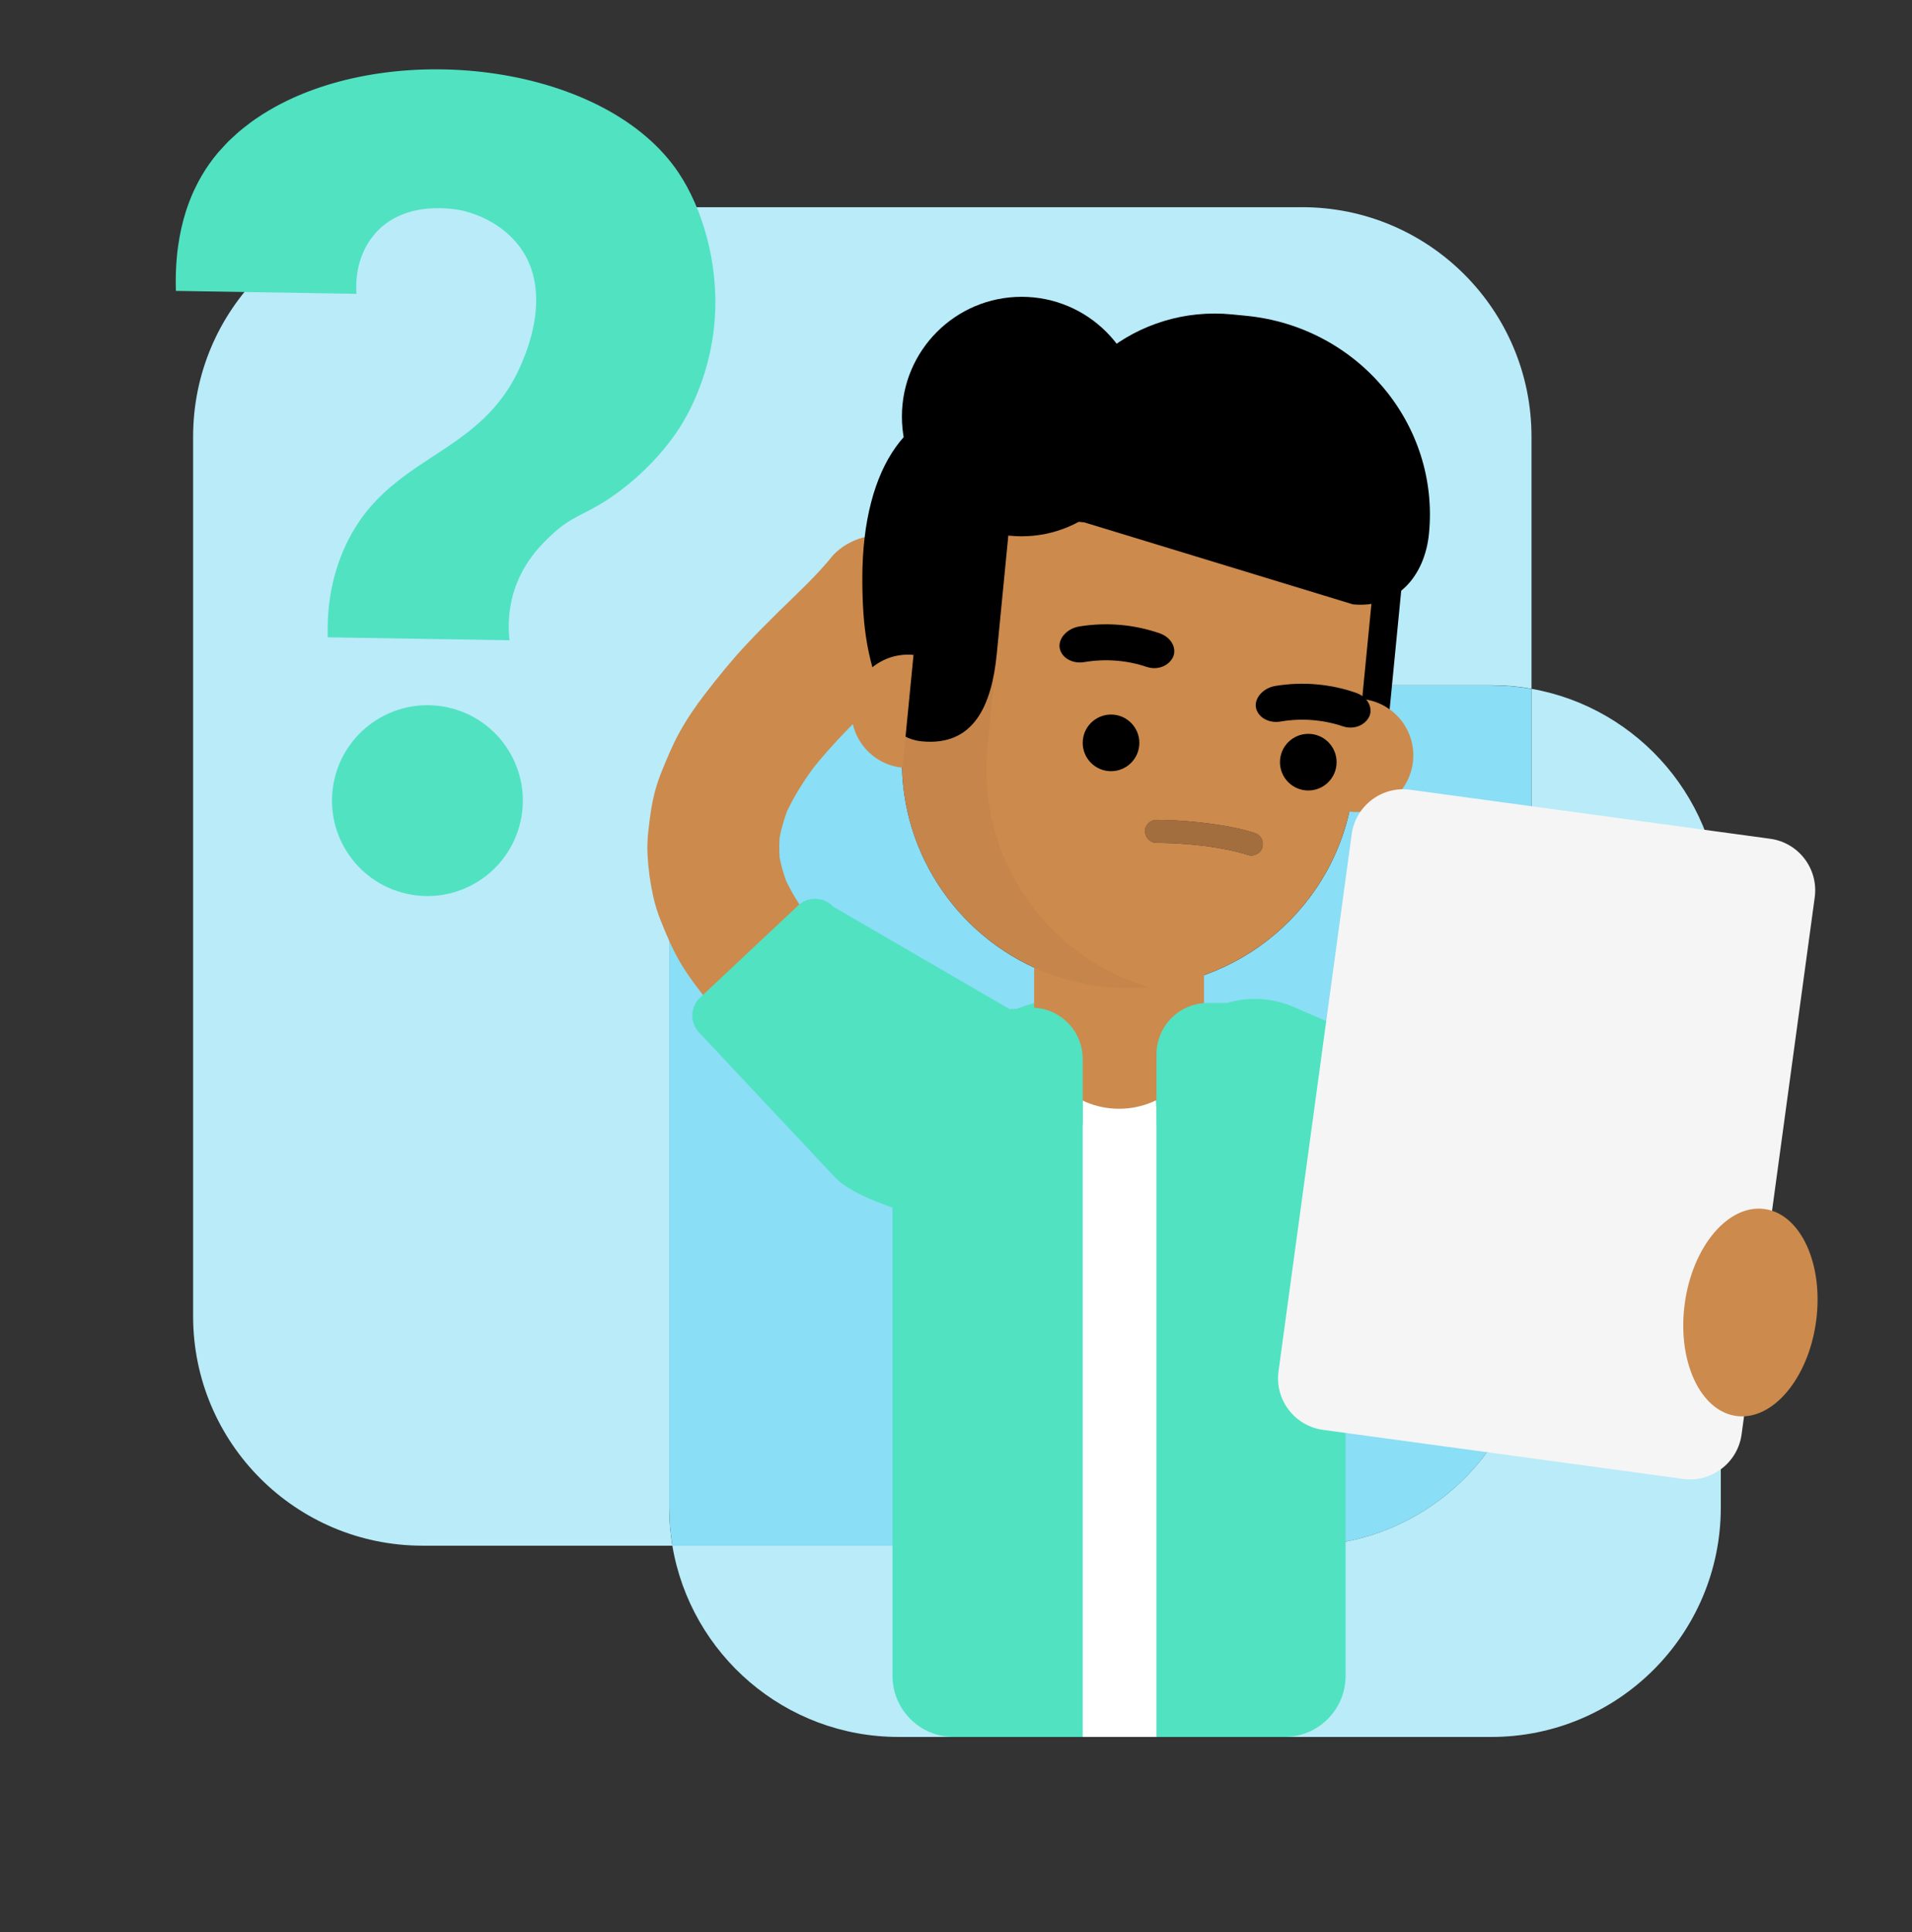
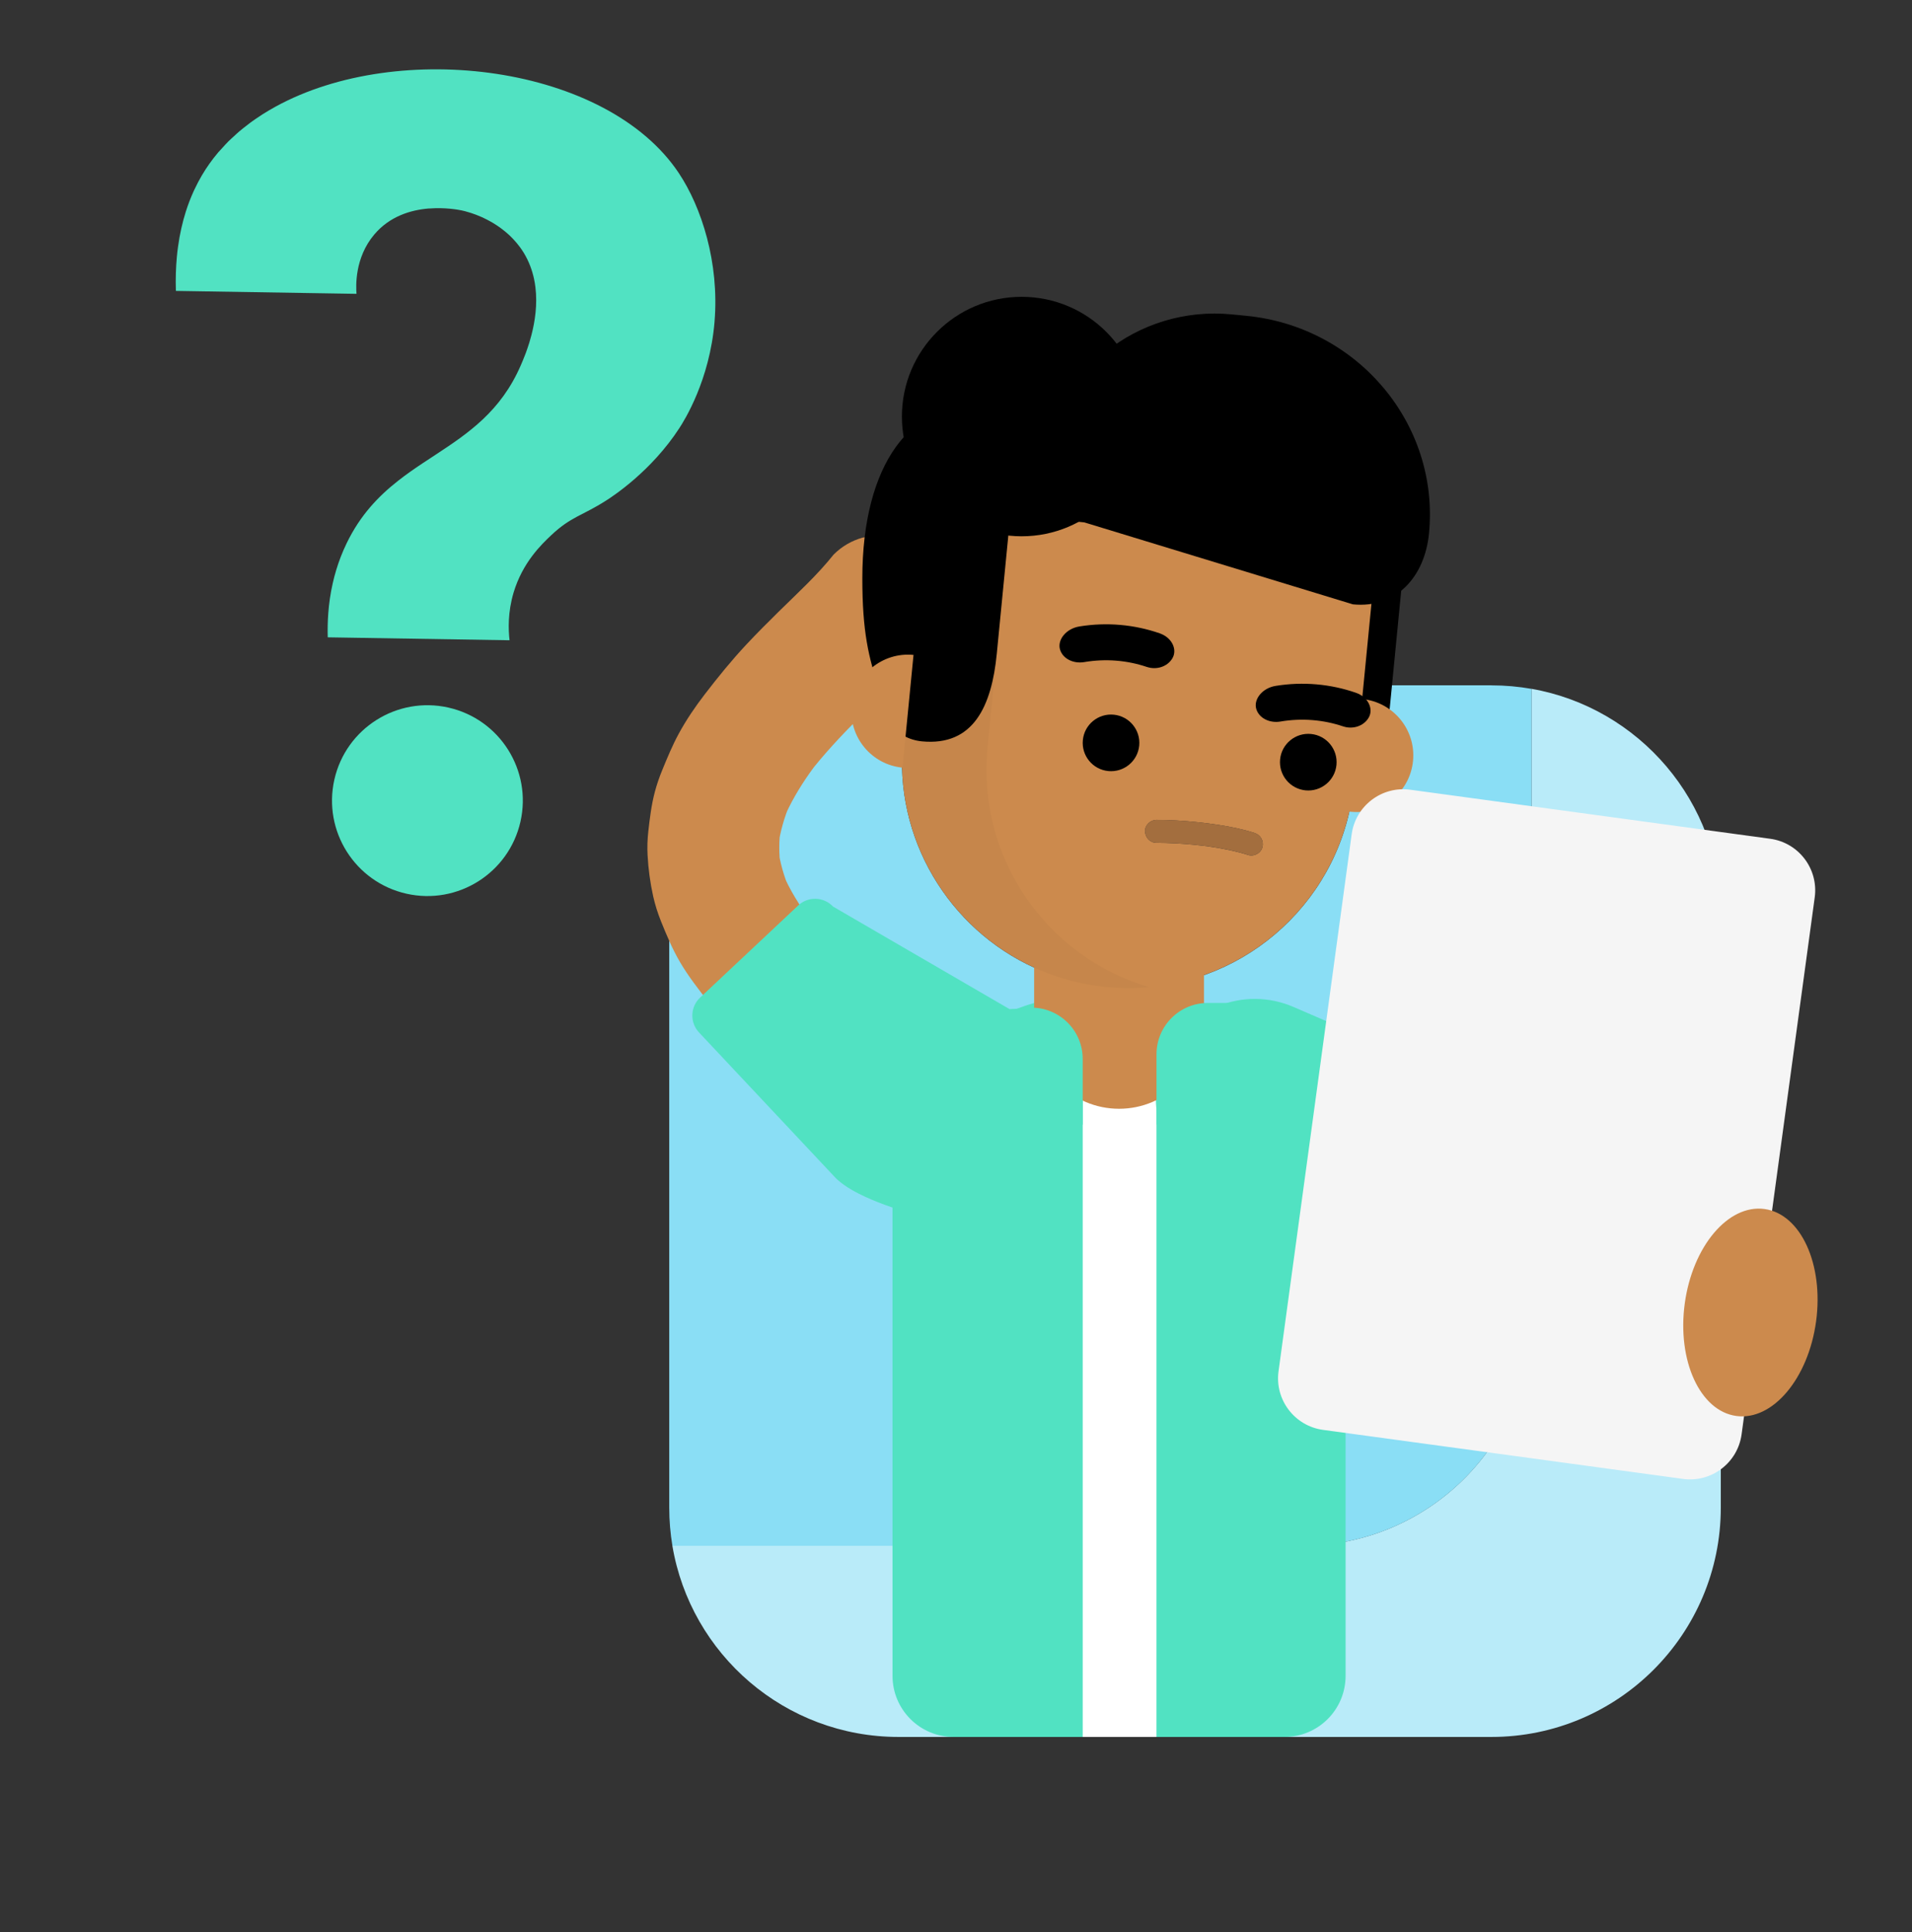
<svg xmlns="http://www.w3.org/2000/svg" width="96" height="97" viewBox="0 0 96 97" fill="none">
  <rect x="0" y="0" width="96" height="97" fill="#333333" stroke="none" />
  <path d="M76.896 34.582V66.086C76.896 72.448 71.738 77.606 65.376 77.606H33.759C34.673 83.054 39.412 87.206 45.12 87.206H74.88C81.242 87.206 86.4 82.048 86.4 75.686V45.926C86.4 40.252 82.297 35.535 76.896 34.582Z" fill="#B9EBF9" />
-   <path d="M65.376 10.403H21.216C14.854 10.403 9.696 15.561 9.696 21.923V66.083C9.696 72.445 14.854 77.603 21.216 77.603H33.759C33.655 76.978 33.6 76.338 33.6 75.683V45.923C33.6 39.871 38.267 34.91 44.197 34.44C44.199 34.25 44.21 34.057 44.228 33.863L44.962 26.357C45.265 23.249 47.687 20.91 50.484 20.91C50.647 20.91 50.811 20.917 50.976 20.933L64.167 22.223C65.966 22.398 67.467 23.512 68.311 25.085C69.076 25.16 69.361 25.187 69.361 25.187L69.023 28.648C69.021 28.668 69.019 28.688 69.017 28.708L68.46 34.402H74.879C75.566 34.402 76.24 34.463 76.895 34.578V21.922C76.895 15.559 71.737 10.402 65.375 10.402" fill="#B9EBF9" />
  <path d="M74.88 34.406H68.461L68.285 36.218C68.283 36.235 68.281 36.252 68.279 36.27L67.978 39.342C67.415 45.102 62.648 49.437 57.012 49.605C56.899 49.609 56.786 49.61 56.672 49.61C56.308 49.61 55.94 49.593 55.569 49.557C55.564 49.557 55.558 49.556 55.552 49.555C55.545 49.555 55.539 49.554 55.532 49.553C55.529 49.553 55.526 49.553 55.523 49.553C55.52 49.553 55.516 49.553 55.512 49.552C55.508 49.552 55.505 49.552 55.501 49.551C55.498 49.551 55.496 49.551 55.492 49.551C55.488 49.551 55.484 49.551 55.48 49.55C55.478 49.55 55.476 49.55 55.474 49.55C55.458 49.548 55.442 49.547 55.426 49.545C55.425 49.545 55.425 49.545 55.424 49.545C55.418 49.545 55.413 49.544 55.407 49.544H55.406C54.482 49.442 53.596 49.231 52.759 48.925C48.281 47.294 45.206 42.963 45.287 38.064C44.588 37.055 44.185 35.795 44.199 34.446C38.268 34.916 33.602 39.877 33.602 45.929V75.689C33.602 76.344 33.657 76.984 33.761 77.609H65.378C71.74 77.609 76.898 72.451 76.898 66.089V34.585C76.243 34.47 75.569 34.409 74.882 34.409" fill="#8ADEF5" />
  <path opacity="0.3" d="M68.312 25.086L69.362 25.189C69.362 25.189 69.076 25.161 68.312 25.086Z" fill="#51E2C2" />
  <path opacity="0.51" d="M55.552 49.553C55.558 49.553 55.564 49.554 55.57 49.555C55.564 49.555 55.558 49.554 55.552 49.553ZM55.524 49.55C55.524 49.55 55.529 49.55 55.532 49.55C55.529 49.55 55.526 49.55 55.524 49.55ZM55.501 49.547C55.501 49.547 55.507 49.547 55.511 49.548C55.507 49.548 55.503 49.548 55.501 49.547ZM55.479 49.546C55.479 49.546 55.487 49.546 55.491 49.547C55.487 49.547 55.483 49.547 55.479 49.546ZM55.427 49.54C55.442 49.542 55.458 49.544 55.474 49.545C55.458 49.543 55.442 49.542 55.427 49.54ZM55.406 49.538C55.412 49.538 55.417 49.539 55.423 49.54C55.417 49.54 55.412 49.539 55.406 49.538ZM52.757 48.92C53.594 49.225 54.481 49.435 55.404 49.538C54.48 49.435 53.594 49.225 52.757 48.92ZM67.979 39.34C67.416 45.1 62.648 49.435 57.013 49.603C62.649 49.435 67.416 45.101 67.979 39.34Z" fill="#51E2C2" />
  <path d="M64.493 87.206H47.881C46.187 87.206 44.813 85.833 44.813 84.138V59.793C44.813 54.373 49.206 49.98 54.625 49.98H57.749C63.168 49.98 67.561 54.373 67.561 59.793V84.138C67.561 85.833 66.187 87.206 64.493 87.206Z" fill="#51E2C2" />
  <path d="M58.066 53.934H54.362V87.206H58.066V53.934Z" fill="white" />
  <path d="M43.829 49.092C42.507 48.059 41.255 46.915 40.224 45.586C40.397 45.81 40.57 46.033 40.741 46.256C40.163 45.507 39.658 44.697 39.289 43.824C39.4 44.088 39.512 44.351 39.623 44.615C39.354 43.974 39.162 43.303 39.07 42.614C39.109 42.908 39.149 43.201 39.188 43.495C39.106 42.865 39.108 42.226 39.191 41.596C39.152 41.89 39.112 42.183 39.073 42.477C39.174 41.738 39.385 41.019 39.674 40.332C39.562 40.596 39.451 40.859 39.34 41.123C39.686 40.307 40.139 39.541 40.648 38.817C40.796 38.607 40.95 38.401 41.106 38.197C40.933 38.421 40.761 38.644 40.589 38.867C41.352 37.879 42.206 36.967 43.085 36.082C43.883 35.28 44.706 34.503 45.494 33.691C45.858 33.316 46.214 32.932 46.54 32.524C46.862 32.224 47.091 31.868 47.224 31.458C47.432 31.063 47.527 30.638 47.509 30.182C47.527 29.726 47.432 29.301 47.224 28.906C47.091 28.495 46.862 28.14 46.54 27.841C46.316 27.668 46.093 27.495 45.87 27.323C45.353 27.024 44.796 26.873 44.198 26.871C43.905 26.91 43.612 26.95 43.318 26.989C42.757 27.147 42.27 27.431 41.857 27.841C41.035 28.874 40.047 29.774 39.108 30.698C38.551 31.246 37.998 31.799 37.464 32.37C36.724 33.162 36.049 33.996 35.388 34.855C34.905 35.484 34.456 36.142 34.078 36.839C33.759 37.426 33.506 38.042 33.252 38.66C33.102 39.023 32.975 39.394 32.875 39.773C32.704 40.422 32.623 41.097 32.549 41.762C32.506 42.151 32.493 42.542 32.514 42.932C32.551 43.624 32.645 44.321 32.795 44.998C32.891 45.424 33.022 45.842 33.185 46.247C33.468 46.95 33.759 47.647 34.141 48.3C34.556 49.009 35.059 49.652 35.564 50.298C36.362 51.321 37.292 52.235 38.281 53.072C38.565 53.313 38.854 53.547 39.148 53.776C39.447 54.099 39.803 54.327 40.213 54.461C40.608 54.668 41.033 54.763 41.489 54.746C41.945 54.763 42.37 54.668 42.765 54.461C43.176 54.327 43.531 54.099 43.831 53.776C44.004 53.552 44.176 53.329 44.348 53.106C44.648 52.59 44.798 52.032 44.8 51.435C44.761 51.141 44.722 50.848 44.682 50.554C44.525 49.994 44.241 49.506 43.831 49.093L43.829 49.092Z" fill="#CC8A4D" />
  <path d="M51.04 60.784L50.989 62.102C50.989 62.102 43.667 60.962 41.922 59.104L35.097 51.835C34.629 51.337 34.653 50.553 35.151 50.086L40.077 45.46C40.575 44.993 41.358 45.017 41.826 45.515L50.704 50.673C53.044 50.357 52.899 59.039 51.04 60.784Z" fill="#51E2C2" />
  <path d="M64.483 57.241C64.62 57.343 64.756 57.447 64.891 57.552C64.71 57.411 64.528 57.271 64.347 57.131C66.116 58.5 67.746 60.041 69.19 61.752C69.513 62.134 69.827 62.525 70.132 62.92C69.992 62.739 69.852 62.557 69.712 62.376C70.387 63.251 71.014 64.161 71.67 65.051C72.058 65.578 72.451 66.105 72.88 66.6C73.121 66.877 73.38 67.141 73.67 67.369C73.97 67.605 74.273 67.864 74.608 68.056C74.942 68.247 75.309 68.391 75.667 68.522C75.817 68.576 75.971 68.617 76.128 68.642C76.519 68.707 76.929 68.779 77.329 68.775C77.746 68.771 78.17 68.697 78.577 68.632C78.782 68.599 78.985 68.55 79.185 68.492C79.891 68.284 80.574 67.979 81.234 67.657C82.628 66.976 83.929 66.102 85.202 65.221C85.41 65.077 85.618 64.931 85.825 64.785C86.139 64.616 86.391 64.385 86.58 64.092C86.818 63.832 86.978 63.528 87.062 63.177C87.174 62.819 87.189 62.462 87.11 62.105C87.093 61.747 86.987 61.414 86.79 61.105C86.65 60.923 86.51 60.742 86.369 60.56C86.033 60.227 85.638 59.996 85.182 59.868C84.944 59.837 84.705 59.804 84.467 59.772C83.981 59.774 83.529 59.896 83.109 60.14C81.734 61.11 80.335 62.075 78.838 62.851C78.541 63.005 78.239 63.149 77.931 63.28C78.145 63.19 78.359 63.099 78.573 63.008C78.086 63.213 77.578 63.385 77.052 63.459C77.29 63.427 77.529 63.394 77.767 63.362C77.487 63.4 77.204 63.408 76.924 63.37C77.162 63.402 77.401 63.434 77.639 63.466C77.415 63.435 77.195 63.376 76.984 63.289L77.627 63.559C77.383 63.456 77.157 63.317 76.947 63.156C77.129 63.296 77.31 63.437 77.491 63.577C77.004 63.199 76.604 62.719 76.229 62.234C76.369 62.416 76.509 62.597 76.649 62.779C75.89 61.795 75.2 60.759 74.443 59.772C73.823 58.962 73.194 58.16 72.519 57.395C71.901 56.696 71.251 56.026 70.573 55.388C69.507 54.385 68.367 53.471 67.197 52.592C66.888 52.395 66.555 52.289 66.197 52.273C65.84 52.193 65.482 52.208 65.125 52.321C64.774 52.404 64.47 52.565 64.21 52.803C63.917 52.993 63.686 53.244 63.517 53.557C63.426 53.771 63.336 53.985 63.245 54.199C63.117 54.676 63.117 55.153 63.245 55.63C63.335 55.844 63.425 56.058 63.517 56.272C63.756 56.676 64.077 56.998 64.481 57.237L64.483 57.241Z" fill="#CC8A4D" />
  <path d="M58.498 53.112L58.441 53.243C57.366 55.73 58.51 58.617 60.996 59.692L70.498 63.8C71.164 64.088 71.938 63.781 72.227 63.114L75.132 56.393C75.421 55.727 75.114 54.953 74.448 54.664L64.947 50.556C62.461 49.481 59.574 50.626 58.499 53.112H58.498Z" fill="#51E2C2" />
  <path d="M51.923 51.402V47.137H60.452C60.452 47.157 60.452 51.382 60.452 51.402C60.452 53.758 58.543 55.667 56.187 55.667C53.831 55.667 51.922 53.758 51.922 51.402H51.923Z" fill="#CC8A4D" />
  <path d="M63.596 40.341L69.395 39.48L70.362 29.574L64.564 30.435L63.596 40.341Z" fill="black" />
  <path d="M66.754 24.933L68.312 25.085C67.924 25.047 67.413 24.997 66.754 24.933ZM69.024 28.648L68.279 36.265C68.281 36.248 68.283 36.231 68.285 36.214L68.461 34.402L69.018 28.707C69.02 28.687 69.022 28.667 69.024 28.648ZM50.485 20.91C47.688 20.91 45.266 23.25 44.962 26.357L44.229 33.863C44.21 34.057 44.2 34.249 44.198 34.44C44.184 35.79 44.587 37.05 45.286 38.059C45.291 37.749 45.309 37.439 45.339 37.127L46.722 22.976L66.754 24.934C67.414 24.999 67.925 25.049 68.313 25.087C67.468 23.515 65.967 22.401 64.169 22.225L50.978 20.936C50.813 20.92 50.65 20.912 50.486 20.912" fill="#E69E29" />
  <path d="M65.287 37.649C65.439 36.086 66.83 34.943 68.393 35.096C69.956 35.248 71.099 36.639 70.947 38.202C70.794 39.765 69.403 40.908 67.84 40.756C66.277 40.603 65.134 39.212 65.287 37.649Z" fill="#CC8A4D" />
  <path opacity="0.05" d="M55.552 49.553C55.558 49.553 55.564 49.554 55.57 49.555C55.564 49.555 55.558 49.554 55.552 49.553ZM55.524 49.55C55.524 49.55 55.529 49.55 55.532 49.55C55.529 49.55 55.526 49.55 55.524 49.55ZM55.501 49.547C55.501 49.547 55.507 49.547 55.511 49.548C55.507 49.548 55.503 49.548 55.501 49.547ZM55.479 49.545C55.479 49.545 55.487 49.545 55.491 49.546C55.487 49.546 55.483 49.546 55.479 49.545ZM55.427 49.539C55.442 49.541 55.458 49.543 55.474 49.544C55.458 49.542 55.442 49.541 55.427 49.539ZM55.406 49.537C55.412 49.537 55.417 49.538 55.423 49.539C55.417 49.539 55.412 49.538 55.406 49.537ZM52.757 48.919C53.594 49.224 54.481 49.435 55.404 49.537C54.48 49.435 53.594 49.224 52.757 48.919ZM67.979 39.339C67.416 45.099 62.648 49.435 57.013 49.603C62.649 49.435 67.416 45.1 67.979 39.339ZM66.754 24.934L68.312 25.086C67.924 25.048 67.413 24.998 66.754 24.934ZM68.312 25.086L69.362 25.189C69.362 25.189 69.076 25.161 68.312 25.086Z" fill="black" />
  <path d="M60.615 42.487C60.532 42.477 60.447 42.466 60.364 42.457C60.202 42.438 60.038 42.42 59.875 42.405C59.274 42.348 58.67 42.316 58.067 42.315C57.744 42.315 57.505 42.051 57.491 41.739C57.476 41.428 57.765 41.163 58.067 41.163C58.403 41.163 58.74 41.174 59.075 41.193C59.774 41.232 60.47 41.306 61.161 41.411C61.777 41.505 62.392 41.627 62.987 41.818C63.294 41.915 63.461 42.211 63.389 42.526C63.333 42.772 63.078 42.951 62.828 42.951C62.778 42.951 62.728 42.944 62.68 42.929C62.361 42.827 62.034 42.745 61.706 42.676C61.392 42.609 61.075 42.555 60.758 42.509C60.712 42.502 60.666 42.495 60.621 42.489C60.619 42.489 60.616 42.489 60.614 42.489M46.721 22.977L45.338 37.127C45.307 37.44 45.29 37.751 45.285 38.059C45.205 42.958 48.279 47.289 52.757 48.92C53.594 49.226 54.481 49.436 55.405 49.539H55.406C55.411 49.539 55.416 49.54 55.422 49.541C55.423 49.541 55.424 49.541 55.425 49.541C55.44 49.543 55.456 49.544 55.472 49.545C55.474 49.545 55.476 49.545 55.478 49.545C55.482 49.545 55.486 49.545 55.49 49.546C55.493 49.546 55.496 49.546 55.5 49.546C55.504 49.546 55.506 49.546 55.51 49.547C55.514 49.547 55.518 49.547 55.522 49.548C55.525 49.548 55.528 49.548 55.53 49.548C55.537 49.548 55.544 49.549 55.55 49.55C55.556 49.55 55.562 49.551 55.568 49.552C55.938 49.588 56.306 49.605 56.671 49.605C56.785 49.605 56.897 49.603 57.011 49.6C62.647 49.432 67.414 45.097 67.977 39.337L68.277 36.265L69.022 28.647L69.36 25.186L68.31 25.084L66.752 24.931L46.719 22.973" fill="#CC8A4D" />
  <path opacity="0.03" d="M50.968 23.392L49.584 37.543C49.044 43.068 52.555 48.055 57.695 49.56C56.994 49.623 56.279 49.625 55.553 49.554C49.301 48.943 44.727 43.379 45.339 37.127L46.722 22.977L50.968 23.391V23.392Z" fill="black" />
  <path d="M57.199 37.435C57.122 38.217 56.427 38.788 55.645 38.712C54.864 38.635 54.293 37.94 54.369 37.159C54.444 36.377 55.14 35.806 55.922 35.882C56.703 35.958 57.275 36.654 57.199 37.435Z" fill="black" />
  <path d="M67.103 38.404C67.026 39.185 66.331 39.756 65.55 39.681C64.768 39.604 64.197 38.909 64.273 38.127C64.349 37.346 65.045 36.775 65.826 36.85C66.608 36.927 67.179 37.622 67.103 38.404Z" fill="black" />
  <path d="M57.589 33.487C56.598 33.151 55.513 33.058 54.43 33.243C53.914 33.328 53.37 33.091 53.224 32.613C53.077 32.137 53.518 31.559 54.202 31.451C55.573 31.229 56.957 31.356 58.225 31.796C58.858 32.016 59.119 32.622 58.865 33.05C58.611 33.481 58.062 33.644 57.589 33.486L57.589 33.487Z" fill="black" />
  <path d="M67.442 36.471C66.45 36.135 65.365 36.042 64.283 36.227C63.767 36.313 63.223 36.075 63.077 35.597C62.93 35.121 63.371 34.543 64.054 34.435C65.426 34.213 66.809 34.341 68.078 34.781C68.711 35 68.971 35.606 68.718 36.034C68.463 36.465 67.914 36.629 67.441 36.47L67.442 36.471Z" fill="black" />
  <path d="M67.93 30.342L54.448 26.229C51.676 25.958 52.172 25.838 52.438 23.123L52.413 23.381C52.869 18.721 57.096 15.319 61.856 15.785L62.57 15.855C68.175 16.403 72.285 21.297 71.748 26.787C71.538 28.937 70.124 30.557 67.93 30.342H67.93Z" fill="black" />
  <path d="M59.734 21.392L49.443 20.386C45.749 20.025 43.297 23.32 43.297 29.04C43.297 31.706 43.605 33.011 44.155 34.631C44.027 35.934 44.981 37.092 46.283 37.22C48.889 37.474 49.791 35.43 50.047 32.826L50.692 26.222L50.968 23.392L59.735 21.392H59.734Z" fill="black" />
  <path d="M45.314 38.541C43.751 38.388 42.608 36.997 42.76 35.434C42.913 33.872 44.304 32.728 45.867 32.881" fill="#CC8A4D" />
  <path d="M84.502 74.25L66.431 71.789C65.001 71.594 63.999 70.277 64.194 68.847L67.866 41.886C68.061 40.456 69.378 39.454 70.809 39.649L88.88 42.111C90.31 42.306 91.311 43.623 91.116 45.053L87.444 72.014C87.249 73.444 85.932 74.445 84.502 74.251V74.25Z" fill="#F5F5F5" />
  <path d="M58.066 41.162C57.765 41.162 57.476 41.427 57.49 41.738C57.505 42.05 57.744 42.314 58.066 42.314C58.67 42.314 59.274 42.348 59.875 42.404C60.038 42.42 60.202 42.437 60.364 42.456C60.448 42.466 60.532 42.476 60.615 42.487C60.617 42.487 60.619 42.487 60.622 42.487C60.667 42.494 60.713 42.499 60.758 42.506C61.076 42.552 61.393 42.607 61.707 42.673C62.035 42.742 62.361 42.824 62.681 42.927C62.729 42.942 62.779 42.949 62.829 42.949C63.079 42.949 63.334 42.769 63.39 42.523C63.462 42.209 63.295 41.913 62.987 41.815C62.393 41.625 61.778 41.503 61.161 41.409C60.47 41.304 59.773 41.229 59.075 41.19C58.739 41.171 58.404 41.16 58.068 41.16" fill="#A36E3E" />
  <path d="M35.876 16.157C36.124 13.18 35.22 10.398 34.082 8.689C30.472 3.269 20.049 1.943 13.836 5.354L13.811 5.368C13.602 5.483 13.399 5.602 13.2 5.728C13.162 5.753 13.124 5.779 13.086 5.804C12.917 5.914 12.75 6.026 12.588 6.144C12.525 6.19 12.465 6.24 12.403 6.288C12.269 6.391 12.135 6.493 12.008 6.603C11.924 6.674 11.845 6.75 11.765 6.824C11.663 6.917 11.559 7.008 11.461 7.105C11.358 7.207 11.263 7.317 11.165 7.424C11.097 7.5 11.024 7.572 10.957 7.65C10.799 7.837 10.649 8.03 10.508 8.23L10.502 8.239C10.262 8.578 10.007 8.997 9.769 9.503C9.752 9.539 9.734 9.577 9.717 9.614C9.579 9.92 9.446 10.257 9.329 10.627C9.247 10.888 9.171 11.166 9.105 11.46C9.038 11.755 8.982 12.068 8.937 12.398C8.915 12.563 8.894 12.733 8.879 12.908C8.831 13.431 8.812 13.996 8.831 14.605L9.605 14.618L17.9 14.752C17.87 14.372 17.805 12.947 18.786 11.781C19.569 10.85 20.634 10.542 21.524 10.468C21.534 10.468 21.544 10.468 21.554 10.469C22.346 10.408 22.995 10.526 23.167 10.562L23.176 10.564C23.244 10.578 23.407 10.614 23.628 10.686C23.639 10.689 23.65 10.692 23.66 10.696C23.817 10.747 24.001 10.816 24.2 10.905C24.23 10.92 24.262 10.934 24.294 10.95C24.405 11.002 24.521 11.062 24.638 11.128C24.682 11.152 24.725 11.178 24.769 11.204C25.024 11.358 25.285 11.546 25.534 11.773C25.612 11.844 25.688 11.919 25.763 11.998C25.886 12.129 26.006 12.27 26.119 12.424C26.184 12.515 26.247 12.61 26.308 12.709C26.556 13.123 26.716 13.555 26.81 13.988C26.842 14.132 26.866 14.277 26.883 14.421C26.989 15.286 26.863 16.134 26.681 16.831C26.649 16.958 26.613 17.078 26.579 17.194C26.52 17.384 26.46 17.558 26.403 17.714C26.394 17.737 26.386 17.76 26.377 17.782C26.287 18.02 26.205 18.209 26.152 18.332C25.151 20.649 23.512 21.753 21.851 22.843C21.435 23.116 21.018 23.386 20.609 23.676C20.405 23.821 20.202 23.97 20.004 24.126C19.008 24.905 18.093 25.855 17.409 27.266C17.187 27.724 17.014 28.178 16.881 28.62C16.814 28.841 16.757 29.059 16.709 29.272C16.466 30.339 16.436 31.297 16.456 31.998C19.499 32.047 22.541 32.096 25.584 32.145C25.522 31.608 25.492 30.74 25.788 29.747C26.239 28.246 27.176 27.342 27.673 26.874C28.676 25.93 29.215 25.907 30.434 25.13C30.776 24.912 32.71 23.651 34.113 21.489C34.358 21.112 35.632 19.094 35.877 16.155L35.876 16.157Z" fill="#51E2C2" />
  <path d="M22.516 35.525C19.935 34.942 17.371 36.561 16.788 39.141C16.206 41.722 17.824 44.286 20.405 44.869C22.985 45.451 25.549 43.833 26.132 41.252C26.715 38.672 25.096 36.108 22.516 35.525Z" fill="#51E2C2" />
  <path d="M88.594 60.7C90.415 60.947 91.574 63.475 91.184 66.344C90.793 69.214 89.001 71.339 87.18 71.091C85.359 70.843 84.2 68.315 84.59 65.446C84.981 62.576 86.773 60.451 88.594 60.7Z" fill="#CC8A4D" />
  <path d="M54.362 56.464H51.623L50.705 50.675L51.562 50.6C53.067 50.468 54.362 51.655 54.362 53.167V56.464Z" fill="#51E2C2" />
  <path d="M60.806 56.464H58.067V52.932C58.067 51.509 59.221 50.355 60.643 50.355H62.463L60.806 56.464Z" fill="#51E2C2" />
  <path d="M45.284 20.914C45.284 17.594 47.976 14.902 51.296 14.902C54.615 14.902 57.307 17.594 57.307 20.914C57.307 24.233 54.615 26.925 51.296 26.925C47.976 26.925 45.284 24.233 45.284 20.914Z" fill="black" />
</svg>